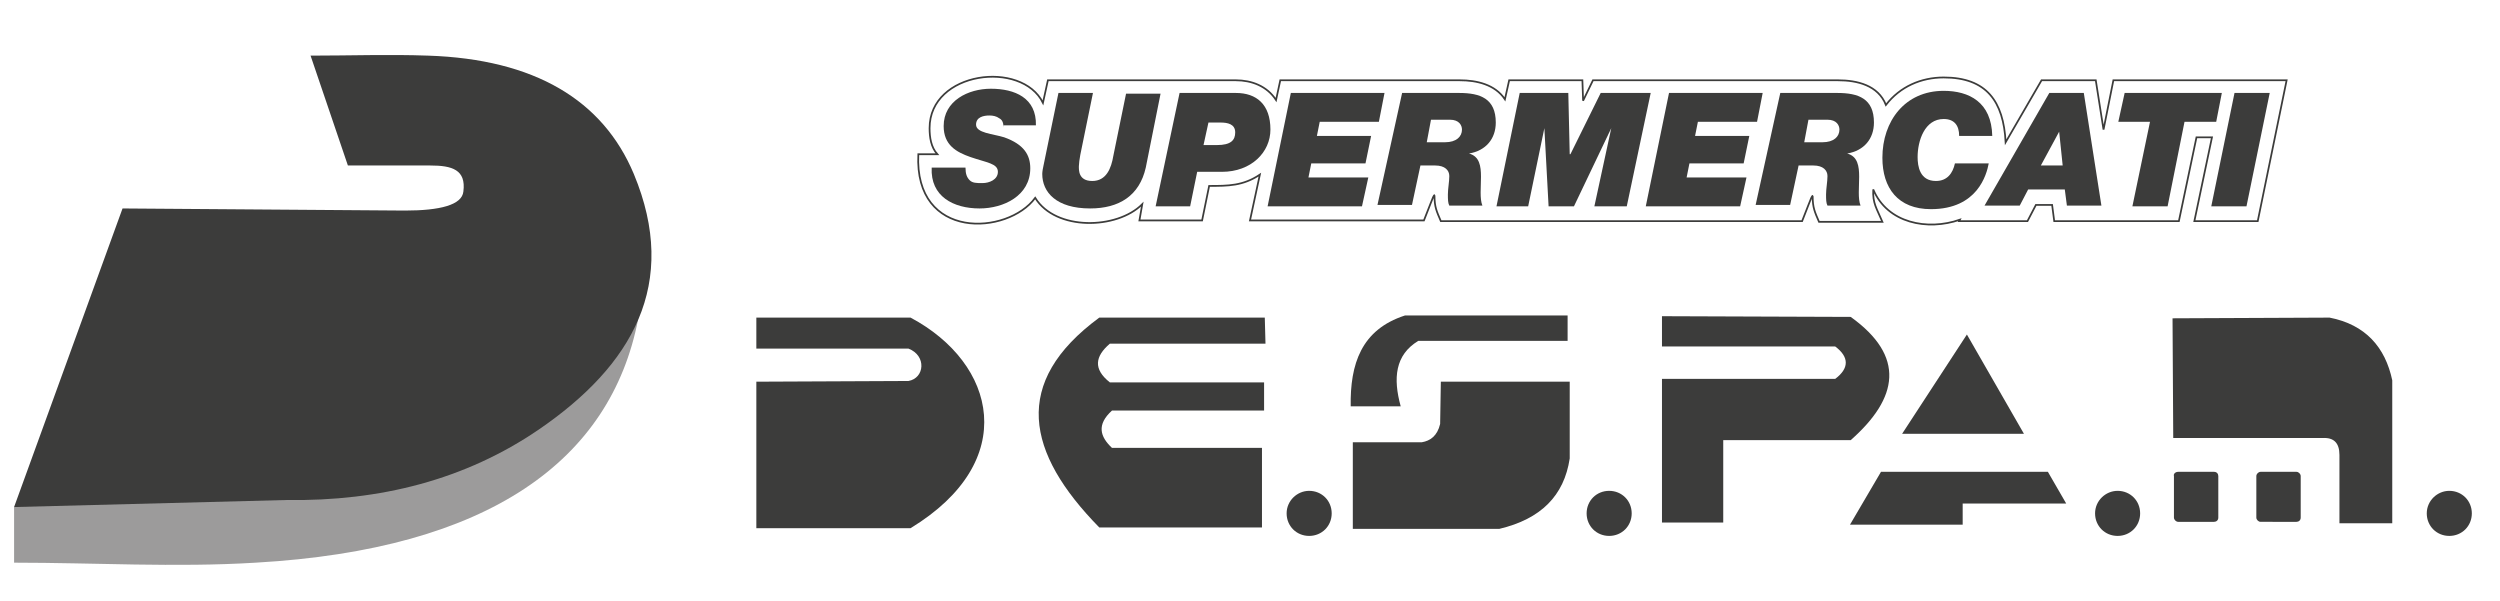
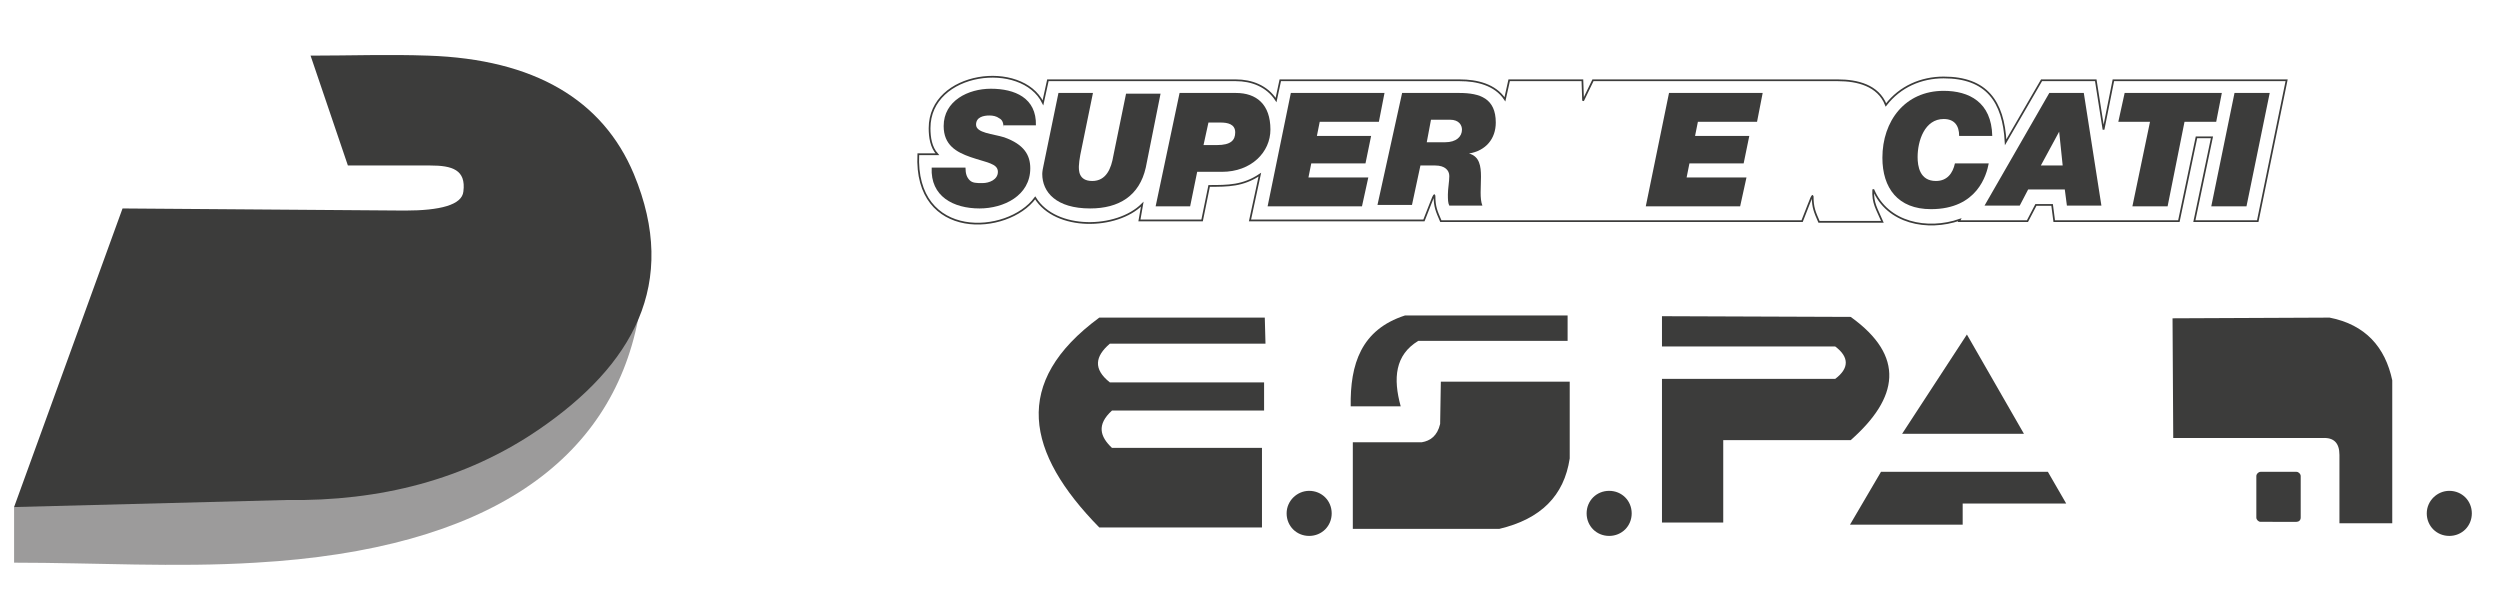
<svg xmlns="http://www.w3.org/2000/svg" version="1.1" id="Livello_1" x="0px" y="0px" viewBox="0 0 355 85.4" style="enable-background:new 0 0 355 85.4;" xml:space="preserve">
  <style type="text/css">
	.st0{fill:#3C3C3B;}
	.st1{fill-rule:evenodd;clip-rule:evenodd;fill:#3C3C3B;}
	.st2{fill:none;stroke:#3C3C3B;stroke-width:0.25;stroke-miterlimit:3.864;}
	.st3{fill-rule:evenodd;clip-rule:evenodd;fill:#9C9B9B;}
</style>
  <g>
    <path class="st0" d="M142.5,18.1c0-0.7-0.2-1.1-0.6-1.3c-0.4-0.3-0.9-0.4-1.4-0.4c-0.8,0-1.9,0.2-1.9,1.3c0,1.2,2.4,1.3,4,1.8   c2.8,1,3.7,2.5,3.7,4.4c0,3.9-3.8,5.7-7.2,5.7c-3.7,0-7-1.7-6.8-5.8h4.8c0,0.9,0.2,1.4,0.6,1.8c0.4,0.4,1,0.4,1.8,0.4   c1,0,2.2-0.5,2.2-1.6c0-1.2-1.6-1.3-3.9-2.1c-2-0.7-3.8-1.7-3.8-4.4c0-3.6,3.5-5.3,6.7-5.3c3.4,0,6.5,1.3,6.4,5.2H142.5z" />
    <path class="st0" d="M162.7,23.8c-0.9,4-3.8,5.8-7.9,5.8c-4.8,0-6.8-2.3-6.8-4.9c0-0.3,0.1-0.9,0.2-1.3l2.1-10.2h4.9l-1.8,8.8   c-0.1,0.5-0.2,1.3-0.2,1.6c0,0.5-0.1,2.1,1.9,2.1c2,0,2.7-1.8,3-3.6l1.8-8.8h4.9L162.7,23.8z" />
    <path class="st0" d="M170.9,20.6h1.9c2,0,2.6-0.7,2.6-1.8c0-1.2-1.1-1.4-2.1-1.4h-1.7L170.9,20.6z M167.5,13.2h8   c2.9,0,4.9,1.6,4.9,5.2c0,3.2-2.7,6-6.9,6H170l-1,4.9h-4.9L167.5,13.2z" />
    <polygon class="st0" points="183.3,13.2 196.6,13.2 195.8,17.3 187.4,17.3 187,19.3 194.7,19.3 193.9,23.2 186.2,23.2 185.8,25.2    194.3,25.2 193.4,29.3 180,29.3  " />
    <path class="st0" d="M202.6,20.2h2.6c1.6,0,2.4-0.8,2.4-1.8c0-0.6-0.4-1.4-1.7-1.4h-2.7L202.6,20.2z M199.1,13.2h8.1   c3,0,5.2,0.8,5.2,4.2c0,2.3-1.4,4-3.8,4.4v0c1.5,0.4,1.7,1.8,1.7,3.3c0,1.5-0.2,3.1,0.2,4.1h-4.7c-0.2-0.4-0.2-0.9-0.2-1.6   c0-0.8,0.2-1.8,0.2-2.6c0-0.8-0.6-1.5-2-1.5h-2.1l-1.2,5.6h-4.9L199.1,13.2z" />
-     <polygon class="st0" points="215.8,13.2 222.7,13.2 222.9,21.9 223,21.9 227.3,13.2 234.4,13.2 231,29.3 226.4,29.3 228.8,18.2    228.8,18.2 223.5,29.3 219.9,29.3 219.3,18.2 219.3,18.2 217,29.3 212.5,29.3  " />
    <polygon class="st0" points="237,13.2 250.3,13.2 249.5,17.3 241.1,17.3 240.7,19.3 248.4,19.3 247.6,23.2 239.9,23.2 239.5,25.2    248,25.2 247.1,29.3 233.7,29.3  " />
-     <path class="st0" d="M256.2,20.2h2.6c1.6,0,2.4-0.8,2.4-1.8c0-0.6-0.4-1.4-1.7-1.4h-2.7L256.2,20.2z M252.8,13.2h8.1   c3,0,5.2,0.8,5.2,4.2c0,2.3-1.4,4-3.8,4.4v0c1.5,0.4,1.7,1.8,1.7,3.3c0,1.5-0.2,3.1,0.2,4.1h-4.7c-0.2-0.4-0.2-0.9-0.2-1.6   c0-0.8,0.2-1.8,0.2-2.6c0-0.8-0.6-1.5-2-1.5h-2.1l-1.2,5.6h-4.9L252.8,13.2z" />
    <path class="st0" d="M282.4,23.2c-0.3,1.6-1.6,6.5-8.2,6.5c-4.7,0-6.9-3-6.9-7.3c0-5.2,3.2-9.5,8.7-9.5c3.6,0,6.8,1.6,6.9,6.4h-4.7   c0-1.5-0.7-2.4-2.2-2.4c-2.7,0-3.7,3.1-3.7,5.4c0,1.3,0.3,3.4,2.6,3.4c1.6,0,2.4-1.1,2.7-2.5H282.4z" />
    <path class="st0" d="M289.8,23.5h3.1l-0.5-4.8h0L289.8,23.5z M291,13.2h4.9l2.5,16h-4.9l-0.3-2.3H288l-1.2,2.3h-5L291,13.2z" />
    <polygon class="st0" points="305.3,17.3 300.8,17.3 301.7,13.2 315.5,13.2 314.7,17.3 310.2,17.3 307.8,29.3 302.8,29.3  " />
    <polygon class="st0" points="317.3,13.2 322.3,13.2 319,29.3 314,29.3  " />
    <g>
-       <path class="st1" d="M107.4,54.2V75c7.3,0,14.6,0,21.9,0c15.6-9.5,12.2-23.4,0-29.9h-21.9v4.4c7.2,0,14.4,0,21.6,0    c2.6,1,2.3,4.2,0,4.6L107.4,54.2z" />
      <path class="st1" d="M179.6,45.1h-23.5c-12.5,9.2-10.4,19.2,0,29.8h23.1V63.6c-7.1,0-14.2,0-21.3,0c-1.7-1.6-2.2-3.3,0-5.3h21.6    v-4c-7.3,0-14.6,0-21.9,0c-2.4-1.9-2.1-3.7,0-5.5h22.1L179.6,45.1z" />
      <path class="st1" d="M191.8,57.7c2.4,0,4.7,0,7.1,0c-1.1-4-0.8-7.3,2.5-9.3h21.2v-3.6c-7.7,0-15.4,0-23.1,0    C193.3,46.8,191.7,51.7,191.8,57.7z" />
      <path class="st1" d="M204.6,54.2h18.3c0,3.6,0,7.3,0,10.9c-0.8,5.3-4.1,8.6-10,10h-20.8V62.8c3.3,0,6.6,0,9.8,0    c1.2-0.2,2.2-0.9,2.6-2.6L204.6,54.2z" />
      <polygon class="st1" points="270.1,61.6 287.4,61.6 279.3,47.5   " />
      <polygon class="st1" points="267.1,67 290.8,67 293.4,71.5 278.7,71.5 278.7,74.5 262.7,74.5   " />
      <path class="st1" d="M236,44.9v4.3c8.2,0,16.4,0,24.6,0c2,1.5,2,3.1,0,4.6H236v20.4h8.7V62.5c6,0,12,0,18.1,0    c6.8-6,7.8-11.9,0-17.5L236,44.9z" />
      <path class="st1" d="M308.5,45.2l0.1,17c7.1,0,14.1,0,21.2,0c1.6-0.1,2.4,0.7,2.4,2.4v9.7h7.5c0-6.8,0-13.5,0-20.3    c-1-4.7-3.8-7.9-8.9-8.9L308.5,45.2z" />
-       <path class="st1" d="M309.3,67h5.1c0.4,0,0.6,0.3,0.6,0.6v5.9c0,0.4-0.3,0.6-0.6,0.6h-5.1c-0.3,0-0.6-0.3-0.6-0.6v-5.9    C308.6,67.3,308.9,67,309.3,67z" />
      <path class="st1" d="M321,67h5.1c0.3,0,0.6,0.3,0.6,0.6v5.9c0,0.4-0.3,0.6-0.6,0.6H321c-0.3,0-0.6-0.3-0.6-0.6v-5.9    C320.4,67.3,320.7,67,321,67z" />
      <path class="st1" d="M185.9,69.7c1.8,0,3.2,1.4,3.2,3.2s-1.4,3.2-3.2,3.2s-3.2-1.4-3.2-3.2S184.2,69.7,185.9,69.7z" />
      <path class="st1" d="M228.5,69.7c1.8,0,3.2,1.4,3.2,3.2s-1.4,3.2-3.2,3.2s-3.2-1.4-3.2-3.2S226.7,69.7,228.5,69.7z" />
-       <path class="st1" d="M300.7,69.7c1.8,0,3.2,1.4,3.2,3.2s-1.4,3.2-3.2,3.2s-3.2-1.4-3.2-3.2S299,69.7,300.7,69.7z" />
      <path class="st1" d="M347.8,69.7c1.8,0,3.2,1.4,3.2,3.2s-1.4,3.2-3.2,3.2c-1.8,0-3.2-1.4-3.2-3.2S346.1,69.7,347.8,69.7z" />
    </g>
    <path class="st2" d="M162.2,29c-3.6,3.6-12.3,3.8-15.2-0.9c-3.9,5.3-17.2,6.1-16.6-6.2l2.7,0c-0.9-1-1.1-2.4-1.1-3.7   c0-8.1,13.1-9.7,16.1-3.6l0.7-3.2h17.1h9.6c2.2,0,4.4,0.8,5.7,2.8l0.6-2.8h15.8h9.7c2.4,0,5,0.6,6.4,2.7l0.6-2.7h10.4l0.1,2.9   c0.5-1,0.9-1.9,1.4-2.9h25.1h9.7c2.7,0,5.7,0.7,6.8,3.5c2-2.6,5-3.9,8.2-3.9c6.1,0,8.5,3.4,8.8,9.2l5.1-8.8h7.7l1.1,7l1.4-7h24.6   l-4.1,20h-9l2.5-11.9h-2.2l-2.5,11.9h-17.7l-0.3-2.3h-2.3l-1.2,2.3h-9.7l0.1-0.2c-4.6,1.6-10.3,0.5-12.3-4.3   c-0.1,2,0.5,2.7,1.3,4.6h-9c-0.6-1.4-0.9-2-0.9-3.6c0-0.2-0.1,0-0.2,0.2l-0.4,1l-0.9,2.3h-51.3c-0.6-1.4-0.9-2-0.9-3.6   c0-0.2-0.1,0-0.2,0.2l-0.4,1l-0.9,2.3h-24.7l1.4-6.5c-2.4,1.6-4.5,1.6-7.2,1.6l-1,4.9h-8.9L162.2,29z" />
  </g>
  <g>
    <path class="st3" d="M2,72v7.9c11.4,0,22.9,0.7,34.3,0C69.6,78,86.7,65.3,90.6,45.4L2,72z" />
    <path class="st1" d="M44.1,7.9c5.6,0,11.1-0.2,16.7,0C75.9,8.4,85.6,14.2,90,24.7c6.5,15.6-0.2,27.2-13.5,36.3   C66.1,68.1,54,71.2,40.7,71L2,72l15.4-42.4c13.4,0.1,26.7,0.2,40.1,0.3c5,0,8.1-0.8,8.3-2.7c0.4-3.1-1.6-3.7-4.7-3.7H49.4L44.1,7.9   z" />
  </g>
</svg>